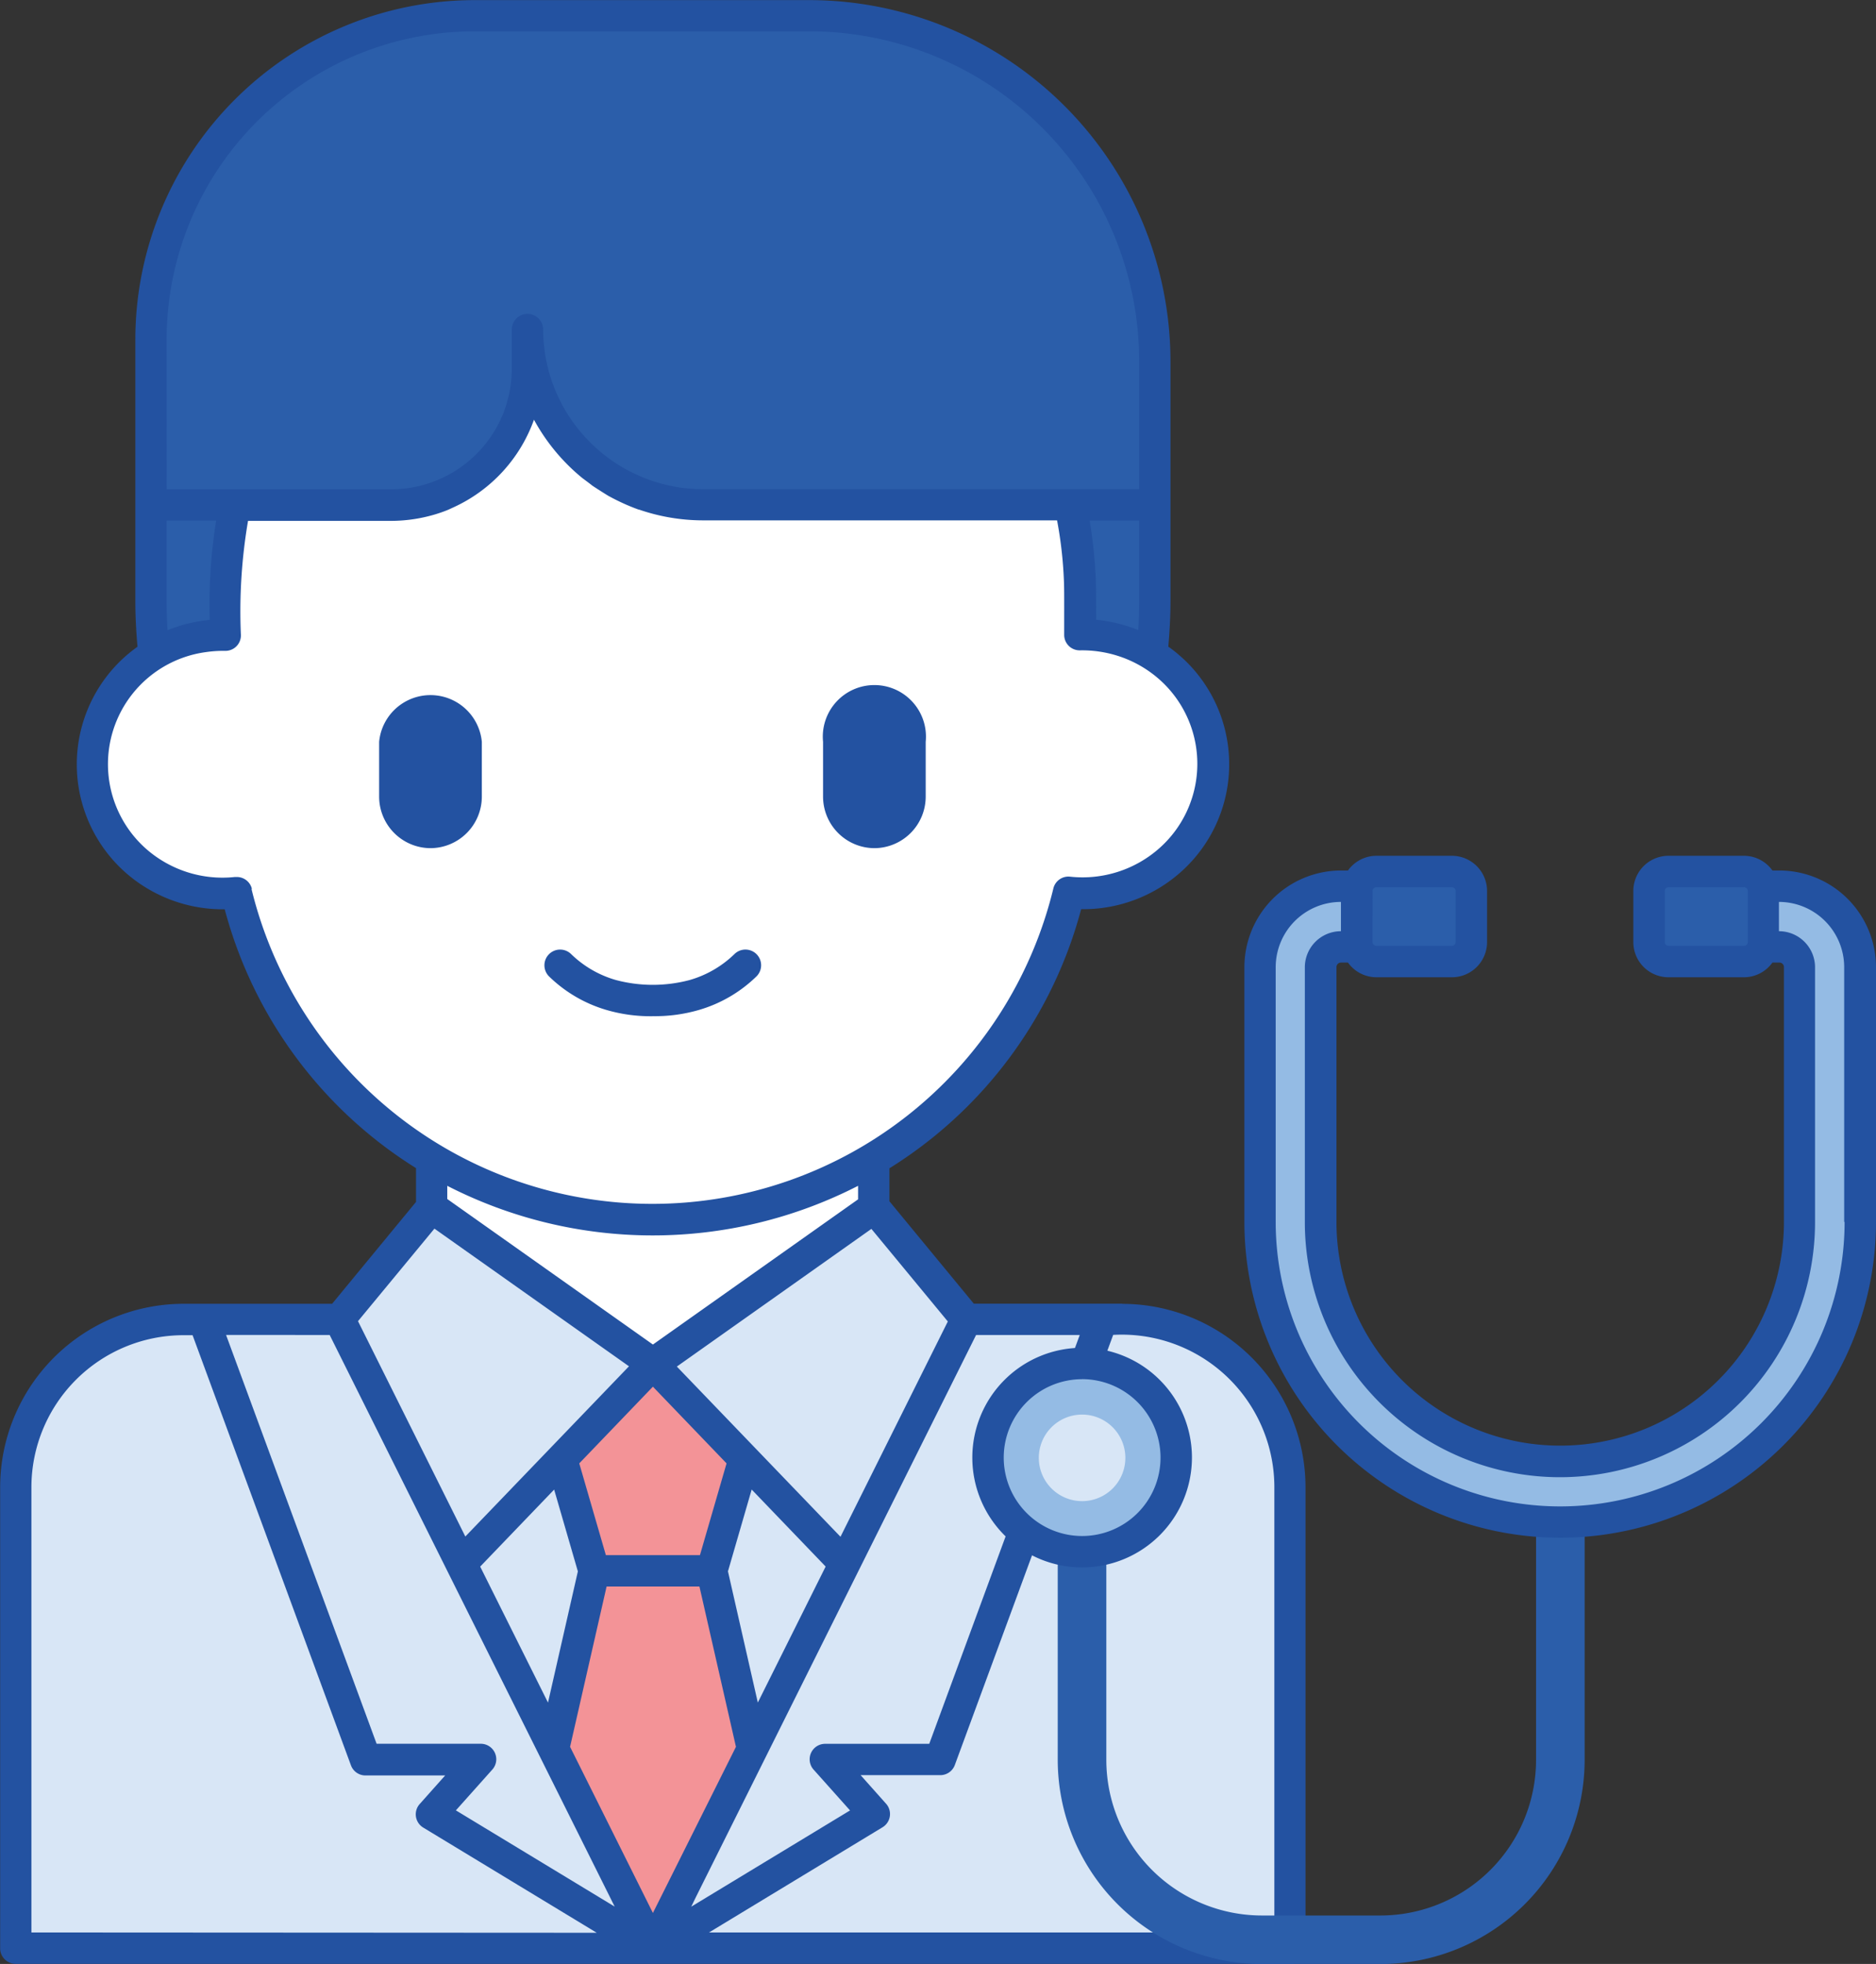
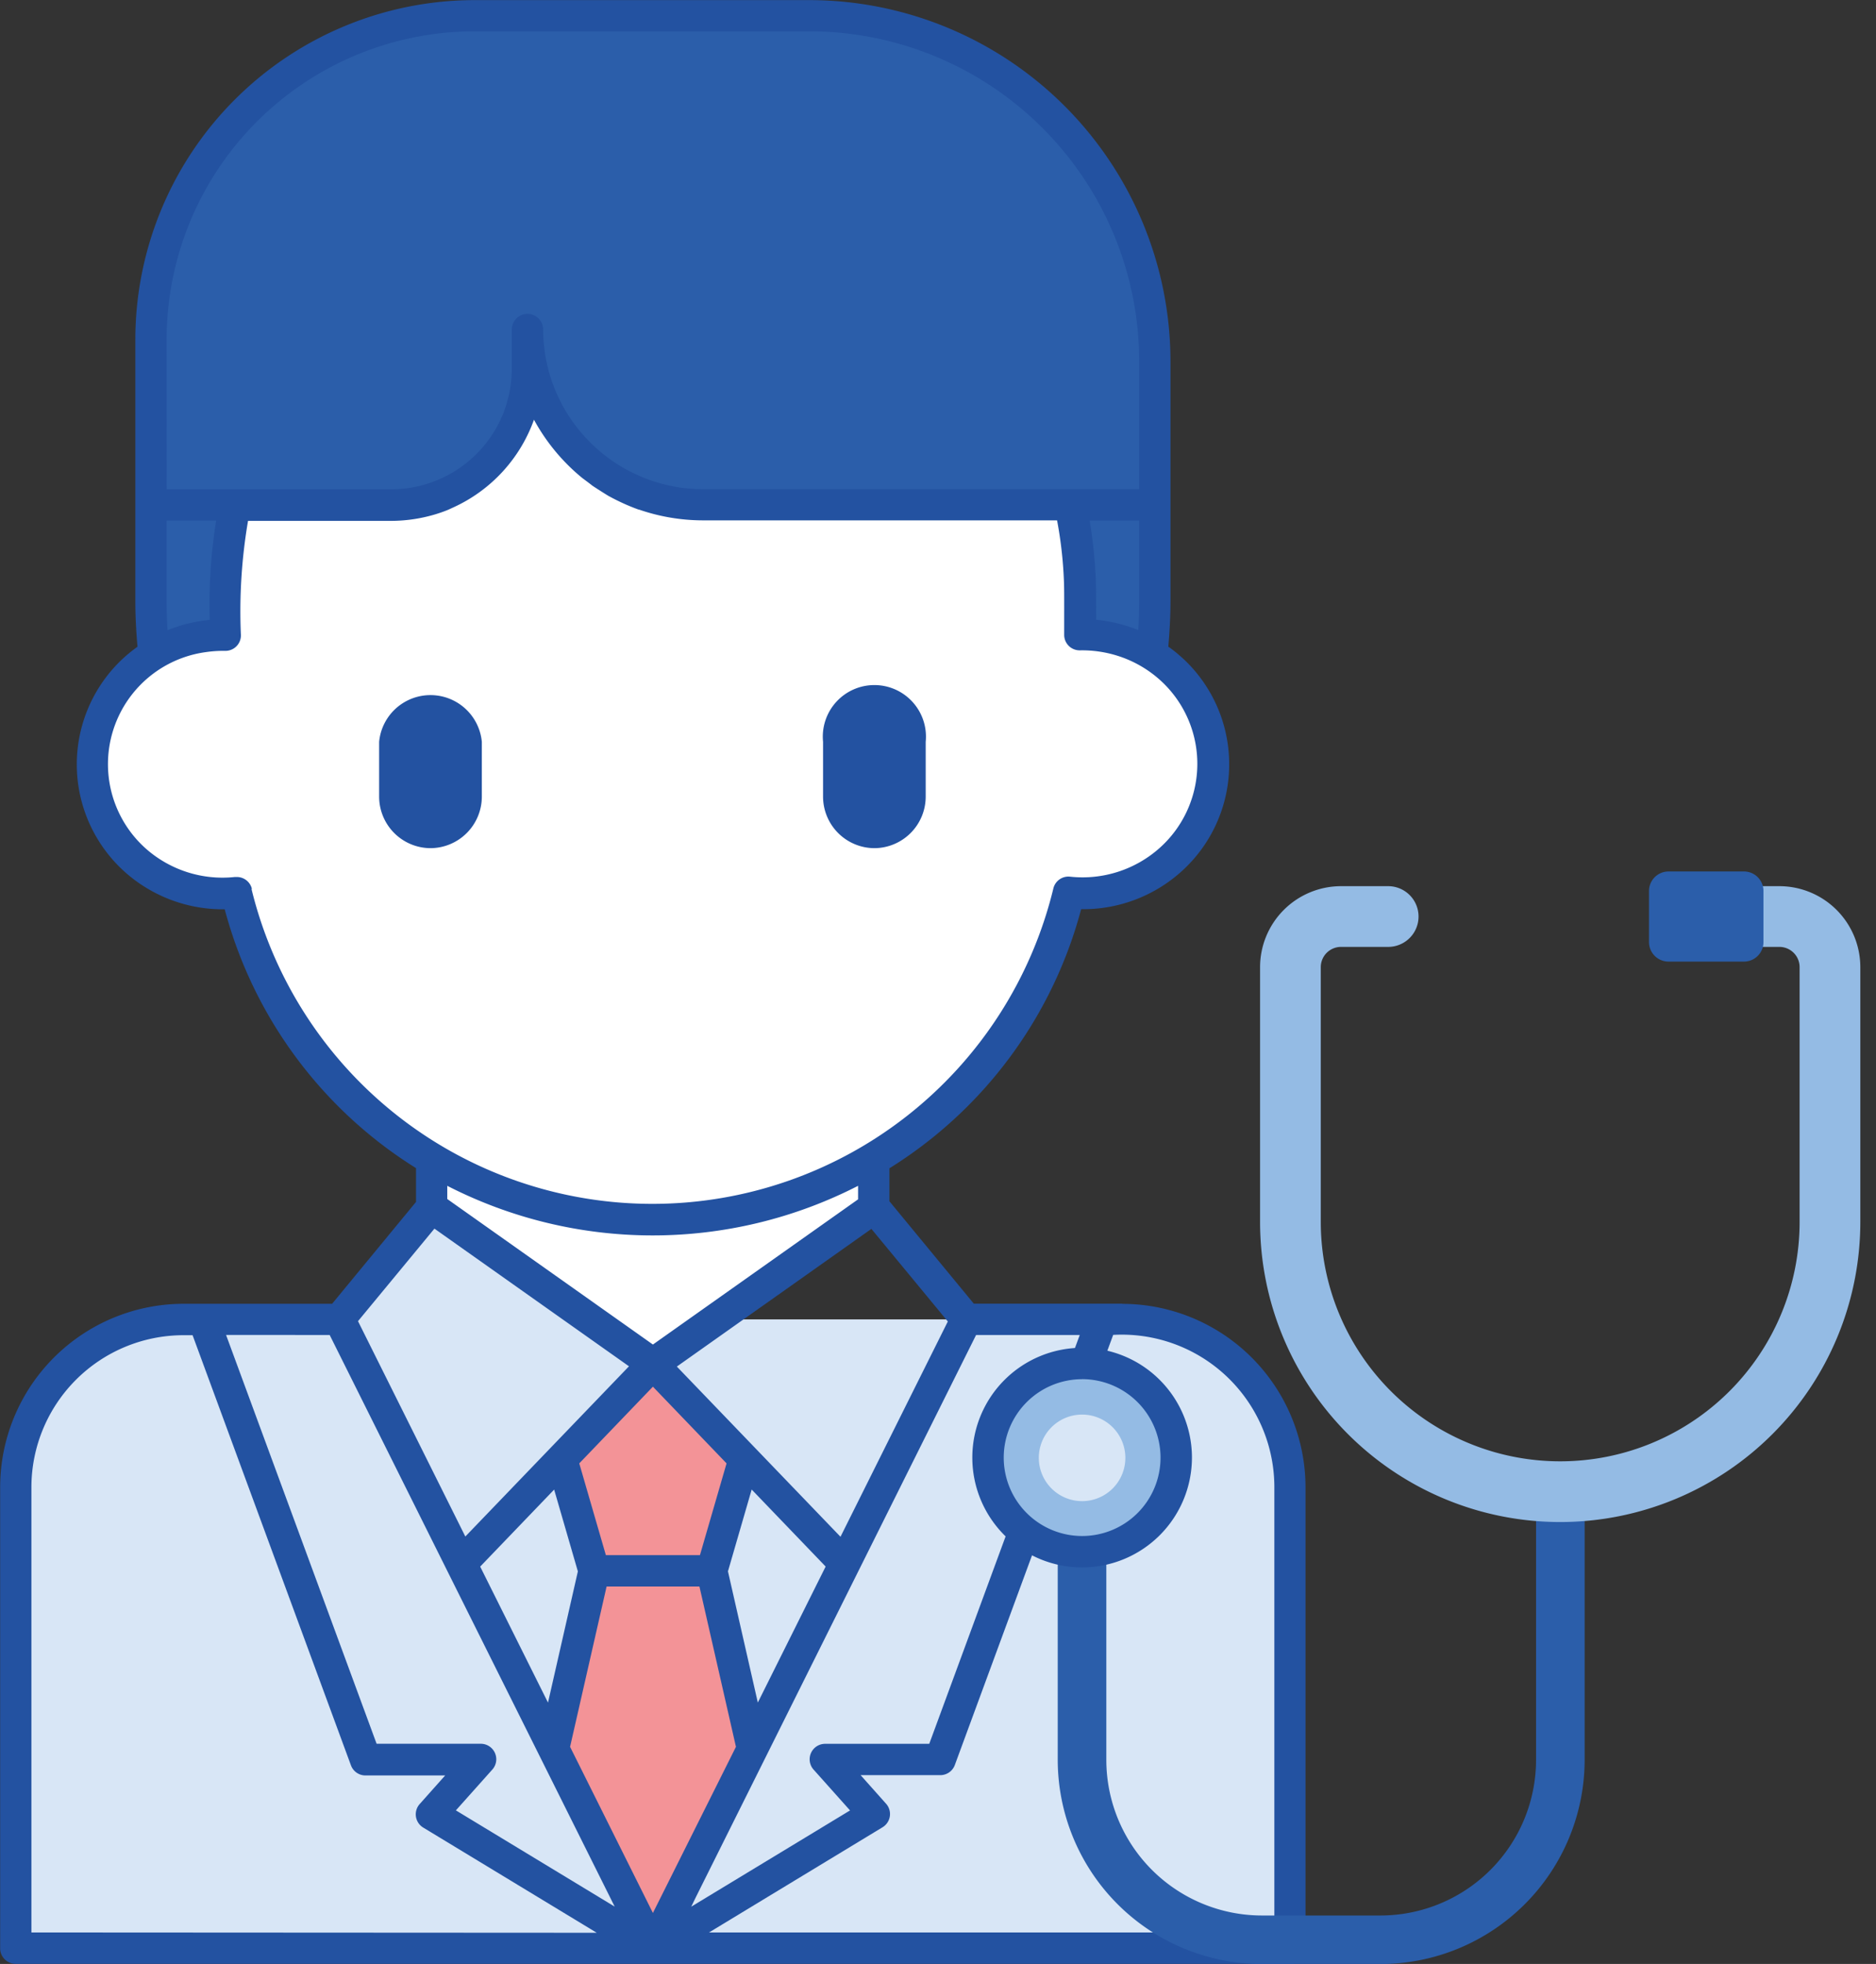
<svg xmlns="http://www.w3.org/2000/svg" width="36.373" height="38.074" viewBox="0 0 36.373 38.074">
  <rect x="0" y="0" width="36.373" height="38.074" fill="#333333" stroke="none" />
  <g id="Group_125" data-name="Group 125" transform="translate(-875.853 -190.668)">
    <path id="Path_203" data-name="Path 203" d="M904.562,539.209v-8.941a3.251,3.251,0,0,0-3.251-3.251H883.1a3.251,3.251,0,0,0-3.251,3.251v8.941Z" transform="translate(-3.696 -310.771)" fill="#d8e6f6" />
-     <path id="Path_204" data-name="Path 204" d="M968.457,527.015h-6.079l6.079,12.192,6.079-12.192Z" transform="translate(-79.945 -310.769)" fill="#d8e6f6" />
    <path id="Path_205" data-name="Path 205" d="M1020.04,591.143h-2.282l-.786,3.45,1.927,3.865,1.927-3.865Z" transform="translate(-130.387 -370.02)" fill="#f39397" />
    <g id="Group_120" data-name="Group 120" transform="translate(879.798 214.076)">
      <path id="Path_206" data-name="Path 206" d="M927.731,527.015l3.143,8.534H933.1l-.942,1.057,4.291,2.6-6.079-12.192Z" transform="translate(-927.731 -524.845)" fill="#d8e6f6" />
      <path id="Path_207" data-name="Path 207" d="M1051.023,527.015h-2.635l-6.079,12.192,4.291-2.6-.942-1.057h2.221Z" transform="translate(-1033.597 -524.845)" fill="#d8e6f6" />
      <path id="Path_208" data-name="Path 208" d="M964.74,505.391l3.716-3.871-4.291-3.037-1.788,2.17Z" transform="translate(-959.743 -498.484)" fill="#d8e6f6" />
-       <path id="Path_209" data-name="Path 209" d="M1046.027,505.391l-3.717-3.871,4.291-3.037,1.788,2.17Z" transform="translate(-1033.597 -498.484)" fill="#d8e6f6" />
    </g>
    <path id="Path_210" data-name="Path 210" d="M985.888,449.351v3.736l4.291,3.037h0l4.282-3.031v-3.742Z" transform="translate(-101.667 -239.011)" fill="#fff" />
    <path id="Path_211" data-name="Path 211" d="M924.07,315.453a9.732,9.732,0,0,1-9.732-9.732v-3.146H933.8v3.146a9.732,9.732,0,0,1-9.732,9.732Z" transform="translate(-35.558 -103.398)" fill="#2b5eaa" />
    <path id="Path_212" data-name="Path 212" d="M918.533,243.364v-.776a8.289,8.289,0,0,0-16.577,0v.776a2.506,2.506,0,1,0,.219,4.995,8.305,8.305,0,0,0,16.14,0,2.506,2.506,0,1,0,.219-4.995Z" transform="translate(-21.732 -40.382)" fill="#fff" />
    <g id="Group_121" data-name="Group 121" transform="translate(886.41 209.077)">
-       <path id="Path_213" data-name="Path 213" d="M1016.776,434.037a3.038,3.038,0,0,1-.894-.12,2.665,2.665,0,0,1-1.119-.653.3.3,0,0,1,.432-.429,2.055,2.055,0,0,0,.864.5,2.782,2.782,0,0,0,1.433,0,2.057,2.057,0,0,0,.864-.5.3.3,0,0,1,.432.428,2.663,2.663,0,0,1-1.119.653,3.046,3.046,0,0,1-.894.12Z" transform="translate(-1014.676 -432.745)" fill="#2352a1" />
-     </g>
+       </g>
    <path id="Path_214" data-name="Path 214" d="M1086.8,369.815a1,1,0,0,1-1-1v-1.062a1,1,0,1,1,1.99,0v1.062A1,1,0,0,1,1086.8,369.815Z" transform="translate(-193.989 -162.704)" fill="#2352a1" />
    <path id="Path_215" data-name="Path 215" d="M973.6,369.815a1,1,0,0,1-1-1v-1.062a1,1,0,0,1,1.991,0v1.062A1,1,0,0,1,973.6,369.815Z" transform="translate(-89.396 -162.704)" fill="#2352a1" />
    <path id="Path_216" data-name="Path 216" d="M1020.813,538.414l-1.769,1.843.628,2.167h2.282l.628-2.167Z" transform="translate(-132.302 -321.301)" fill="#f39397" />
    <path id="Path_217" data-name="Path 217" d="M927.1,194.666h-6.492a6.274,6.274,0,0,0-6.274,6.274v3.212H919a2.634,2.634,0,0,0,2.634-2.634v-.767a3.4,3.4,0,0,0,3.4,3.4H933.8v-2.788a6.7,6.7,0,0,0-6.7-6.7Z" transform="translate(-35.558 -3.694)" fill="#2b5eaa" />
    <path id="Path_218" data-name="Path 218" d="M897.615,215.942h-2.881l-1.636-1.985v-.64a8.481,8.481,0,0,0,3.717-5.023,2.845,2.845,0,0,0,1.941-.728,2.795,2.795,0,0,0,.087-4.081c-.053-.052-.109-.1-.166-.149s-.113-.09-.172-.132h0c.026-.3.042-.591.042-.88v-3.146h0v-1.508a7.009,7.009,0,0,0-7-7h-6.492a6.585,6.585,0,0,0-6.578,6.578v5.078c0,.289.016.584.042.88h0a2.858,2.858,0,0,0-.337.281,2.8,2.8,0,0,0,.088,4.082,2.852,2.852,0,0,0,1.94.727,8.481,8.481,0,0,0,3.709,5.018v.655l-1.627,1.975h-2.881a3.559,3.559,0,0,0-3.555,3.555v8.941a.3.3,0,0,0,.3.3h24.709a.3.3,0,0,0,.3-.3V219.5a3.559,3.559,0,0,0-3.555-3.555Zm-3.385.345-2.081,4.174-3.173-3.3,3.772-2.669Zm-3.684,7.388-.579-2.544.46-1.586,1.434,1.493Zm-5.383-2.636,1.434-1.493.46,1.586-.579,2.544Zm-.638-7.382a8.728,8.728,0,0,0,7.965,0v.262l-3.978,2.815-3.987-2.821Zm5.415,5.381-.516,1.779H887.6l-.516-1.779,1.428-1.487Zm-1.428,8.716-1.606-3.221.708-3.108h1.8l.708,3.108Zm8.581-25.966h0a9.371,9.371,0,0,0-.113-1.028h.96v1.562c0,.185-.006.372-.017.561a2.963,2.963,0,0,0-.818-.2c0-.518,0-.614-.011-.9Zm-18.009-4.544a5.976,5.976,0,0,1,5.97-5.969h6.493a6.4,6.4,0,0,1,6.393,6.393v2.484h-8.462a3.075,3.075,0,0,1-1.287-.285,3.036,3.036,0,0,1-.732-.471,3.17,3.17,0,0,1-.569-.649,3.21,3.21,0,0,1-.371-.79,3.16,3.16,0,0,1-.135-.9.3.3,0,1,0-.608,0v.767a2.382,2.382,0,0,1-.172.874,2.342,2.342,0,0,1-2.159,1.456h-4.36Zm0,3.516h.96a10.282,10.282,0,0,0-.125,1.926,2.891,2.891,0,0,0-.818.2c-.011-.189-.017-.376-.017-.561v-1.563Zm1.654,7.145a.3.3,0,0,0-.3-.235l-.032,0a2.242,2.242,0,0,1-1.735-.559,2.192,2.192,0,0,1,1.168-3.8,2.363,2.363,0,0,1,.375-.025.3.3,0,0,0,.31-.3,10.419,10.419,0,0,1,.138-2.22h2.779a3.012,3.012,0,0,0,.832-.121h0a2.71,2.71,0,0,0,.269-.094l.1-.046h0a2.966,2.966,0,0,0,1.564-1.7,3.811,3.811,0,0,0,.939,1.132h0s.183.136.183.139.325.212.339.215h0a4.1,4.1,0,0,0,.567.256h0l.008,0h0a3.815,3.815,0,0,0,1.226.209h6.88a7.962,7.962,0,0,1,.127,1.049c.014.266.011.317.011,1.171a.3.3,0,0,0,.31.3,2.288,2.288,0,0,1,.742.111,2.234,2.234,0,0,1,.869.523,2.186,2.186,0,0,1-.068,3.195,2.244,2.244,0,0,1-1.736.559.3.3,0,0,0-.328.233,8,8,0,0,1-15.547,0Zm3.538,6.582,3.772,2.669-3.173,3.3-2.081-4.175Zm-2.031,2.062,2.278,4.569,1.79,3.589h0l1.458,2.924-3.079-1.866.7-.784a.3.3,0,0,0-.227-.507h-2.01l-2.919-7.926Zm-5.783,11.583V219.5a2.95,2.95,0,0,1,2.947-2.947h.178l3.069,8.335a.3.3,0,0,0,.285.2h1.543l-.49.55a.3.3,0,0,0,.069.463l3.36,2.037Zm12.883-.685,1.366-2.74h0l1.789-3.589h0l2.278-4.569h2.01l-2.918,7.926h-2.009a.3.3,0,0,0-.227.507l.7.784-3.079,1.866Zm11.217.685H889.6l3.36-2.037a.3.3,0,0,0,.069-.463l-.49-.55h1.543a.3.3,0,0,0,.285-.2l3.069-8.335a2.958,2.958,0,0,1,3.125,2.947v8.636Z" fill="#2352a1" />
    <g id="Group_122" data-name="Group 122" transform="translate(896.363 219.01)">
      <path id="Path_219" data-name="Path 219" d="M1149.511,573.1h2.3a3.962,3.962,0,0,0,3.957-3.957v-4.99a.471.471,0,1,0-.942,0v4.99a3.019,3.019,0,0,1-3.016,3.016h-2.3a3.019,3.019,0,0,1-3.016-3.016v-5.3a.471.471,0,1,0-.942,0v5.3a3.962,3.962,0,0,0,3.957,3.957Z" transform="translate(-1145.554 -563.366)" fill="#2b5eaa" />
    </g>
    <path id="Path_220" data-name="Path 220" d="M1129.577,538.261a1.825,1.825,0,1,1-1.825,1.825A1.825,1.825,0,0,1,1129.577,538.261Z" transform="translate(-232.743 -321.16)" fill="#94bbe4" />
    <path id="Path_221" data-name="Path 221" d="M1141.547,552.9a.839.839,0,1,0-.839-.839A.84.84,0,0,0,1141.547,552.9Z" transform="translate(-244.714 -333.13)" fill="#d8e6f6" />
    <g id="Group_123" data-name="Group 123" transform="translate(894.705 216.797)">
      <path id="Path_222" data-name="Path 222" d="M1125.881,538.519a2.129,2.129,0,1,1,2.129-2.129A2.131,2.131,0,0,1,1125.881,538.519Zm0-3.649a1.52,1.52,0,1,0,1.52,1.521A1.522,1.522,0,0,0,1125.881,534.869Z" transform="translate(-1123.752 -534.261)" fill="#2352a1" />
    </g>
    <g id="Group_124" data-name="Group 124" transform="translate(900.284 207.848)">
      <path id="Path_223" data-name="Path 223" d="M1207.18,416.576h-.916a.588.588,0,1,0,0,1.177h.916a.393.393,0,0,1,.392.392v4.939a4.642,4.642,0,1,1-9.284,0v-4.939a.393.393,0,0,1,.392-.392h.915a.588.588,0,1,0,0-1.177h-.915a1.571,1.571,0,0,0-1.569,1.569v4.939a5.819,5.819,0,1,0,11.638,0v-4.939a1.571,1.571,0,0,0-1.569-1.569Z" transform="translate(-1197.111 -416.576)" fill="#94bbe4" />
    </g>
-     <path id="Path_224" data-name="Path 224" d="M1223.645,412.832h-1.463a.378.378,0,0,0-.378.378v.991a.378.378,0,0,0,.378.378h1.463a.378.378,0,0,0,.378-.378v-.991A.378.378,0,0,0,1223.645,412.832Z" transform="translate(-319.642 -205.269)" fill="#2b5eaa" />
    <path id="Path_225" data-name="Path 225" d="M1298.12,412.832h-1.463a.378.378,0,0,0-.378.378v.991a.378.378,0,0,0,.378.378h1.463a.378.378,0,0,0,.378-.378v-.991A.378.378,0,0,0,1298.12,412.832Z" transform="translate(-388.454 -205.269)" fill="#2b5eaa" />
-     <path id="Path_226" data-name="Path 226" d="M1203.484,409.119h-.135a.68.68,0,0,0-.552-.285h-1.463a.682.682,0,0,0-.682.682v.991a.682.682,0,0,0,.682.682h1.463a.68.68,0,0,0,.552-.285h.135a.088.088,0,0,1,.088.088v4.939a4.338,4.338,0,1,1-8.676,0v-4.939a.088.088,0,0,1,.088-.088h.135a.68.68,0,0,0,.552.285h1.463a.682.682,0,0,0,.682-.682v-.991a.682.682,0,0,0-.682-.682h-1.463a.68.68,0,0,0-.552.285h-.135a1.876,1.876,0,0,0-1.873,1.873v4.939a6.123,6.123,0,0,0,12.246,0v-4.939a1.876,1.876,0,0,0-1.873-1.873Zm-.613,1.388h0a.073.073,0,0,1-.073.073h-1.463a.073.073,0,0,1-.073-.073v-.991a.073.073,0,0,1,.073-.073h1.463a.073.073,0,0,1,.073.073v.991Zm-7.274-.991h0a.073.073,0,0,1,.073-.073h1.463a.073.073,0,0,1,.073.073v.991a.073.073,0,0,1-.073.073h-1.463a.073.073,0,0,1-.073-.073Zm9.151,6.416a5.515,5.515,0,0,1-11.03,0v-4.939a1.266,1.266,0,0,1,1.265-1.265l0,.568h0a.7.7,0,0,0-.7.7v4.939a4.946,4.946,0,1,0,9.892,0v-4.939a.7.7,0,0,0-.7-.7l0-.568h0a1.266,1.266,0,0,1,1.265,1.265v4.939Z" transform="translate(-293.131 -201.575)" fill="#2352a1" />
  </g>
</svg>